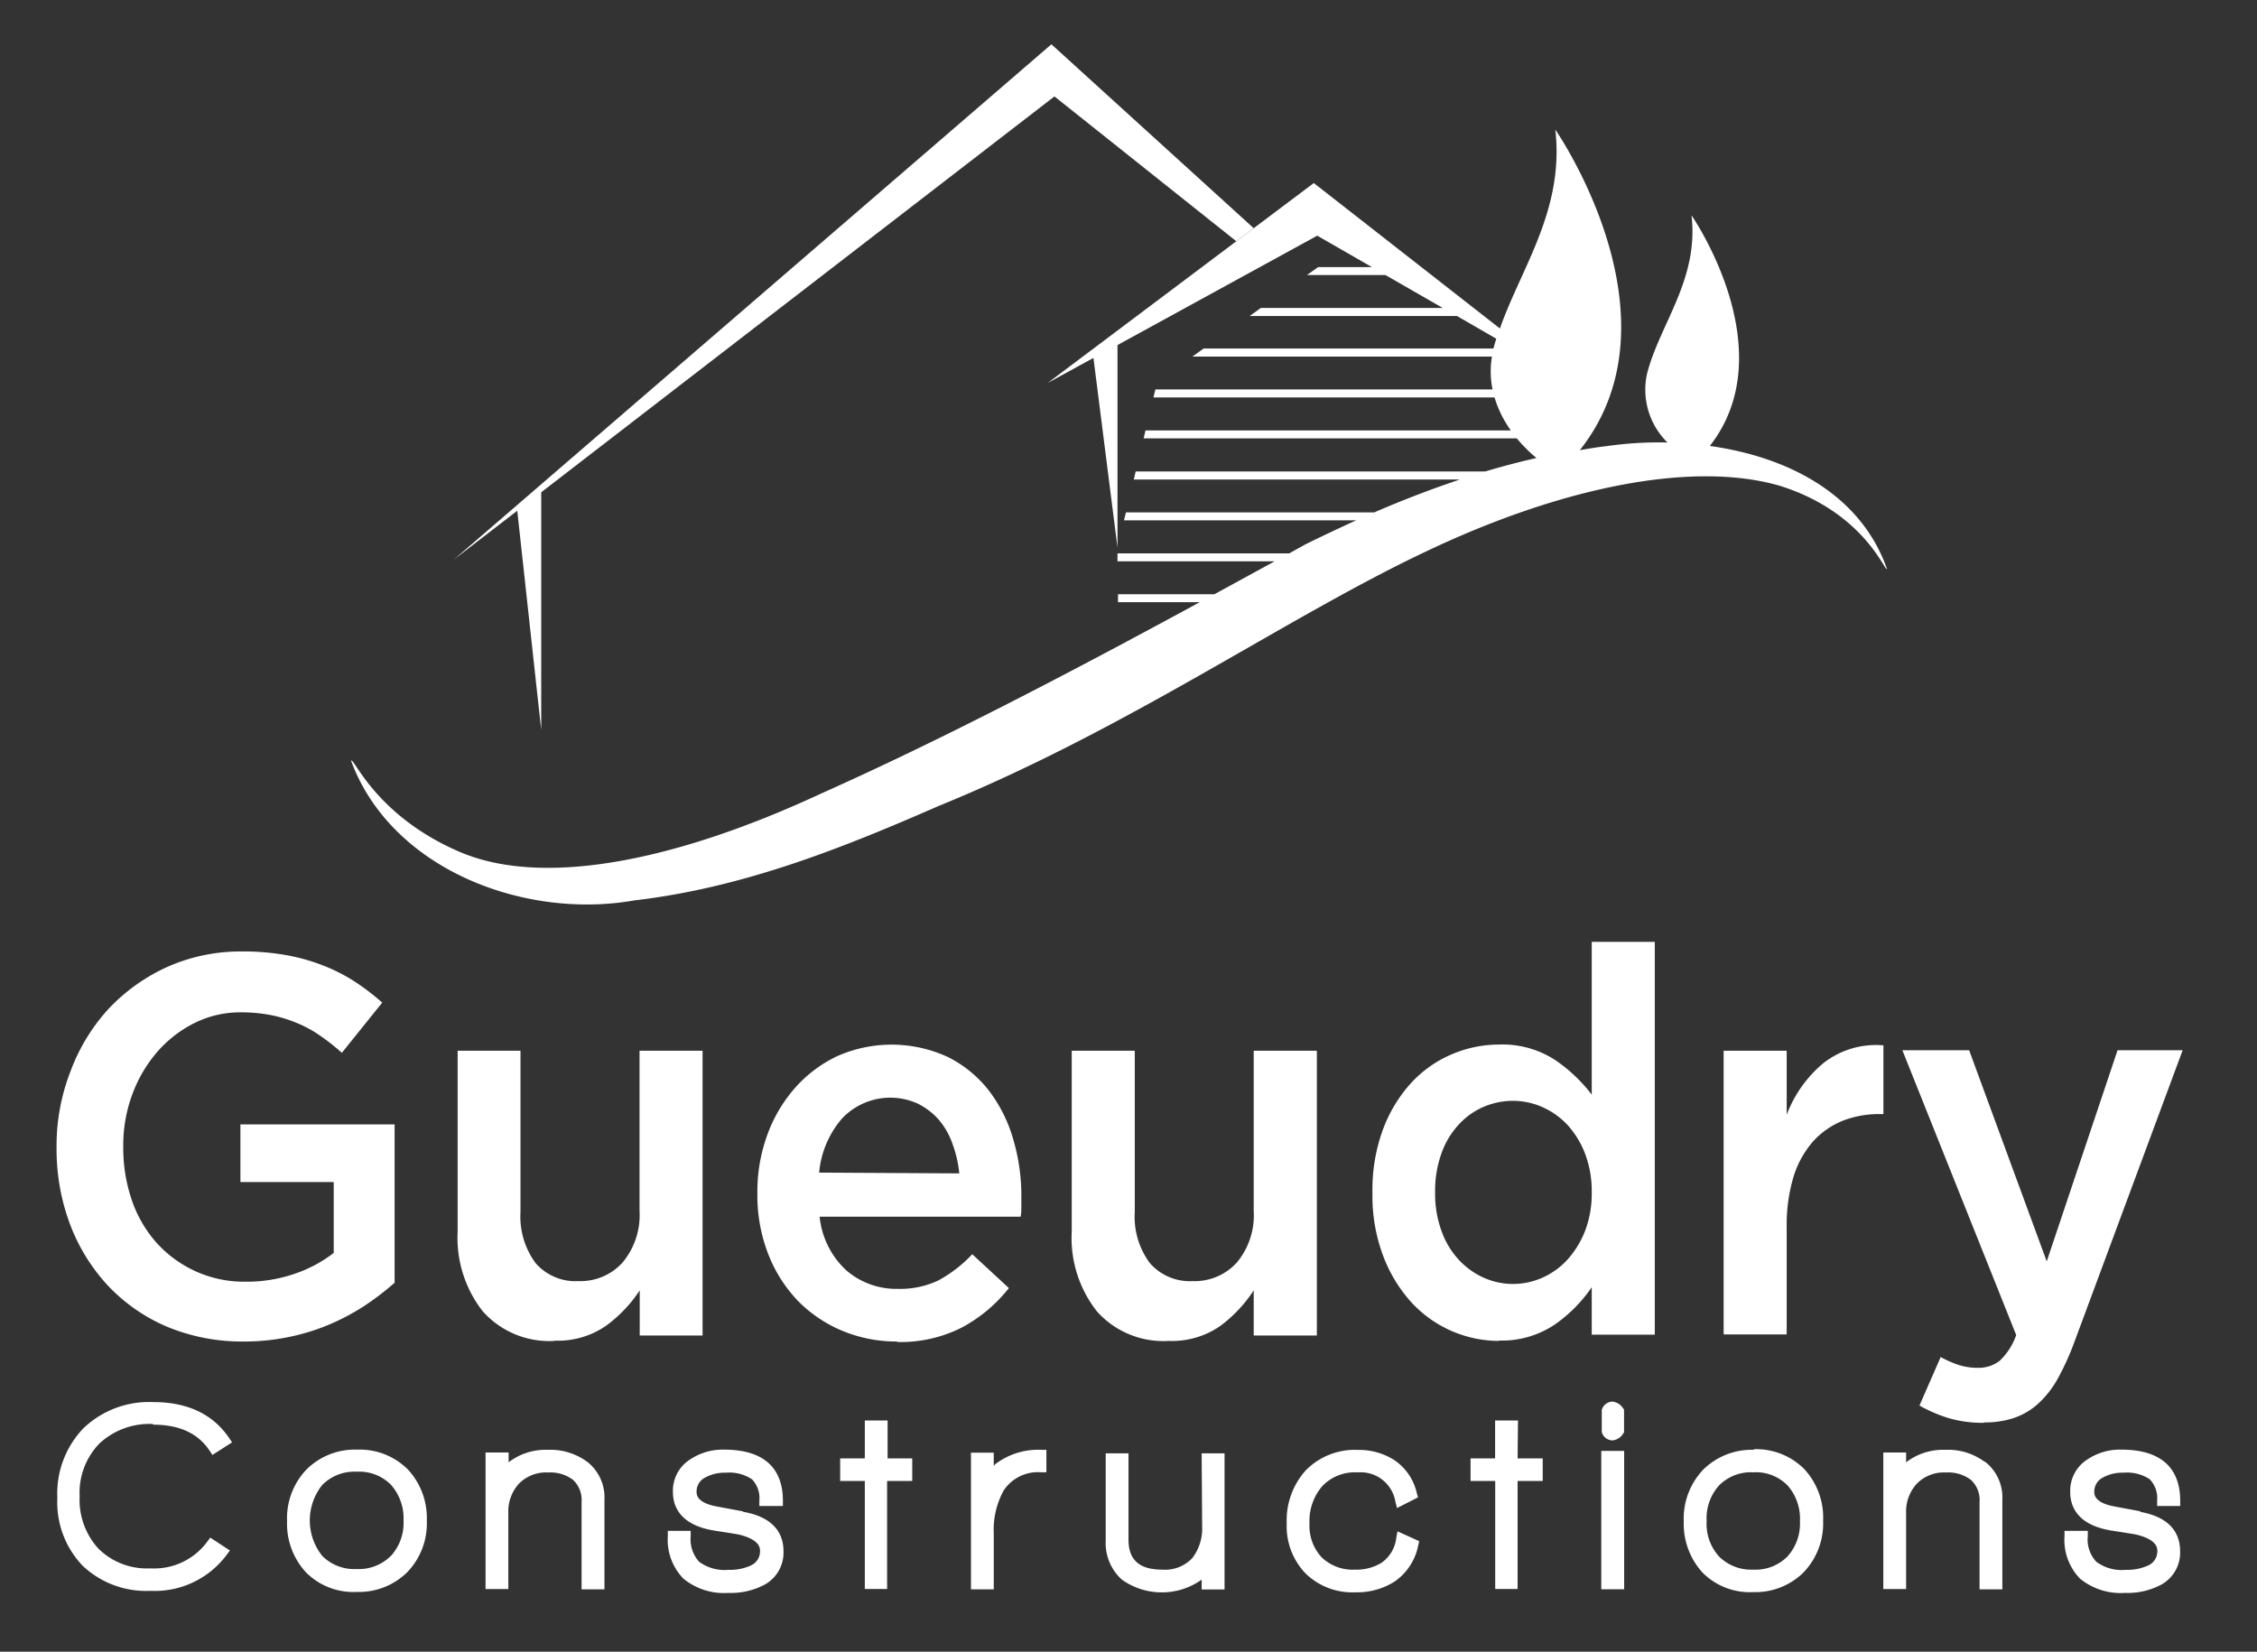
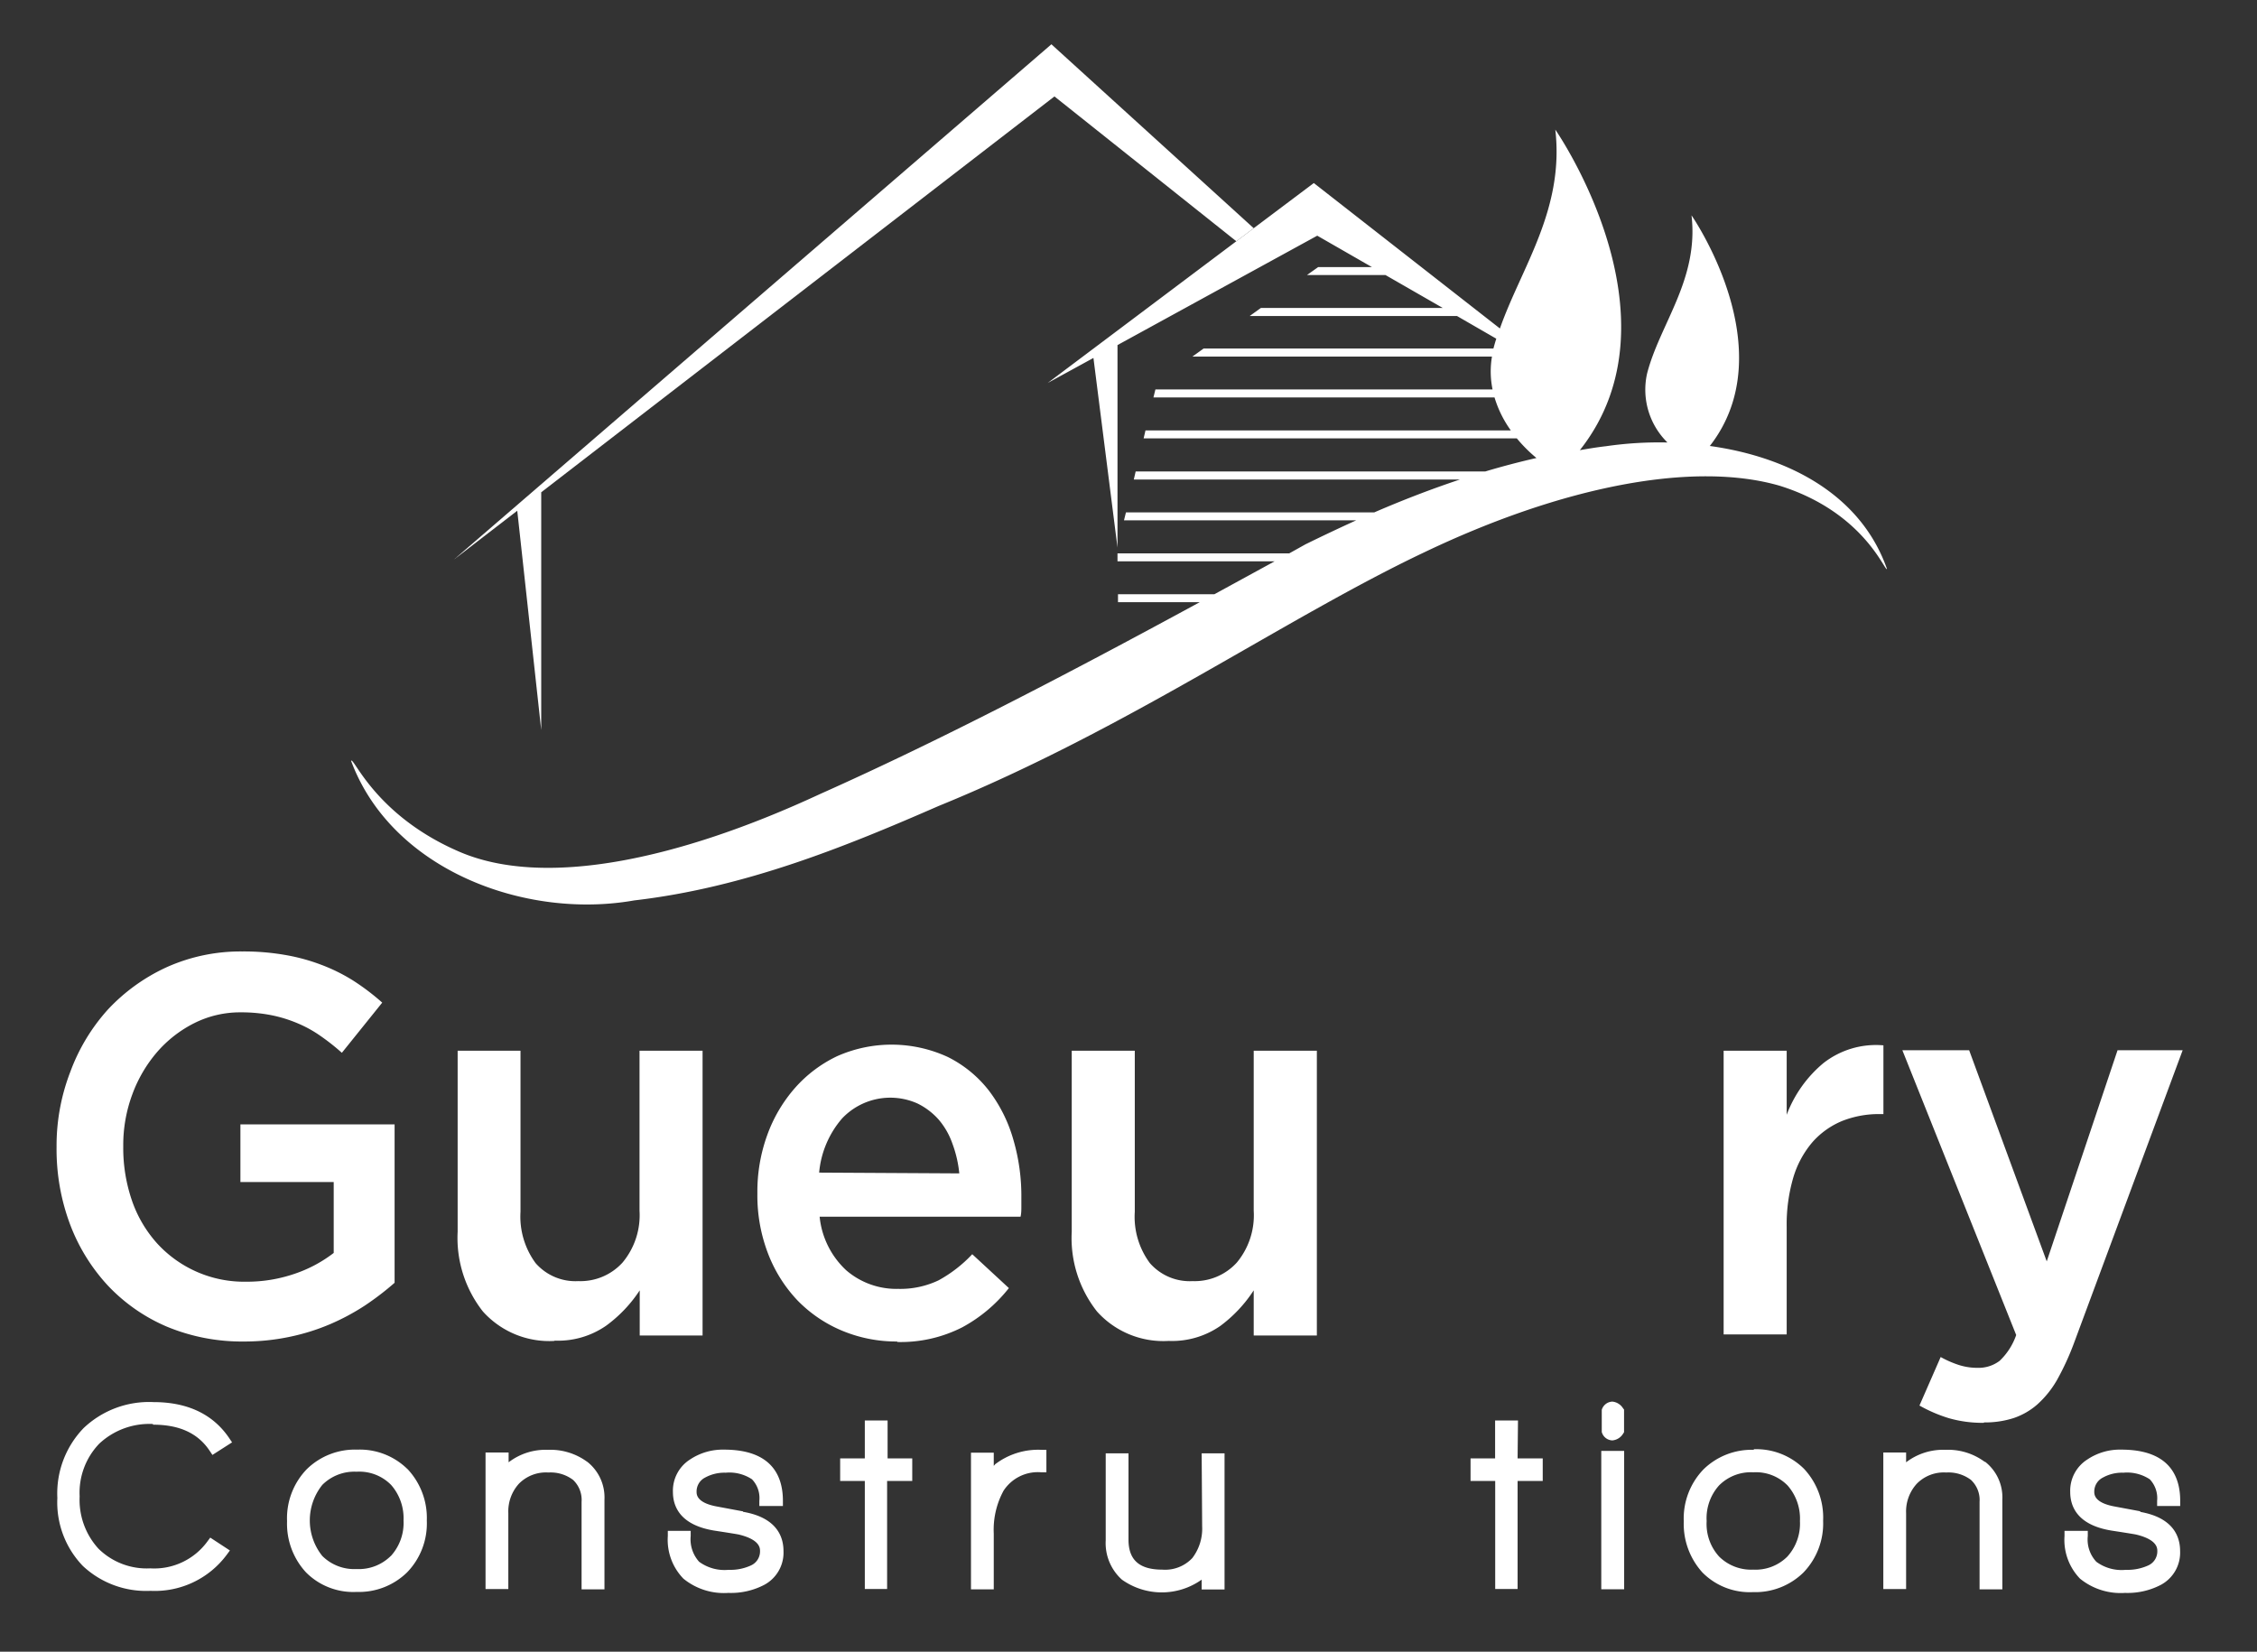
<svg xmlns="http://www.w3.org/2000/svg" id="Calque_1" data-name="Calque 1" width="229.82" height="168.2" viewBox="0 0 229.82 168.2">
  <rect x="0" y="0" width="229.82" height="168.2" fill="#333333" stroke="none" />
  <defs>
    <style>
      .cls-1 {
        fill: #fff;
      }
    </style>
  </defs>
  <polygon class="cls-1" points="55.11 74.34 55.11 50.13 107.37 9.82 125.89 24.57 127.66 23.24 107.06 4.51 46.21 56.99 52.67 52.01 55.11 74.34" />
  <path class="cls-1" d="M174.1,45.42c7.66-9.8-1.86-23.49-1.86-23.49C173,28.48,169,33,167.71,38.06a7.54,7.54,0,0,0,2.08,7,37.61,37.61,0,0,0-6.26.38c-.9.1-1.78.25-2.66.4,10.75-13.59-2.5-32.64-2.5-32.64.94,8.15-3.47,14.06-5.64,20.25L133.78,18.64,106.68,39l4.66-2.55,2.45,19.31V35.14L134.13,24l5.57,3.2h-5.48l-1.14.81h8l5.83,3.35H128.39l-1.14.82h21.11l4,2.31c-.11.34-.21.69-.29,1H122.56l-1.14.82h30.5a9.13,9.13,0,0,0,.06,3.35H117.65l-.2.81h34.73a11.34,11.34,0,0,0,1.66,3.36h-37.2l-.19.81h38a14.94,14.94,0,0,0,2,2q-2.64.6-5.21,1.37H115.64l-.19.82h33.21c-3,1-5.89,2.12-8.73,3.35H114.65l-.2.81h23.64c-1.74.79-3.47,1.61-5.16,2.44l-1.65.92H113.79v.81h16l-6.13,3.35h-9.82v.81h8.33c-13.93,7.57-26.7,14.2-38.65,19.53-14.49,6.73-28.1,9.59-36.71,5.9S36,77,35.75,77.48C39.88,88.6,53.49,93.66,64.59,91.69c11.31-1.31,21.56-5.5,31-9.62C114.81,74.24,130.8,63,144.93,56.29c14.24-6.82,27.54-9.35,36.27-6.83,8.66,2.7,10.78,8.9,10.94,8.47-2.71-7.69-10.21-11.42-18-12.51" />
  <path class="cls-1" d="M75.67,153.91l-2.68-.5c-2.06-.38-2.06-1.23-2.06-1.51a1.58,1.58,0,0,1,.86-1.43,4.08,4.08,0,0,1,2.1-.5,4.16,4.16,0,0,1,2.68.67,2.76,2.76,0,0,1,.75,2.19v.53h2.4v-.53c0-2.38-1-5.21-6-5.21a6,6,0,0,0-3.45,1,3.77,3.77,0,0,0-1.75,3.3c0,1.5.74,3.39,4.24,3.95,2.15.33,2.44.39,2.48.4,2.15.52,2.15,1.39,2.15,1.68a1.57,1.57,0,0,1-.94,1.47,5,5,0,0,1-2.26.44,4.38,4.38,0,0,1-3-.82,3.42,3.42,0,0,1-.86-2.62v-.53H68v.53a5.68,5.68,0,0,0,1.59,4.34,6.52,6.52,0,0,0,4.58,1.45,7.33,7.33,0,0,0,3.67-.83,3.72,3.72,0,0,0,1.94-3.43c0-1.5-.72-3.42-4.13-4" />
  <path class="cls-1" d="M59.79,148.86a6.32,6.32,0,0,0-4-1.22,6.18,6.18,0,0,0-4,1.27v-1H49.44v13.91h2.32v-7.73a4.2,4.2,0,0,1,1.08-3,3.86,3.86,0,0,1,3-1.14,3.8,3.8,0,0,1,2.51.75,2.8,2.8,0,0,1,.87,2.24v8.91h2.33V152.7a4.62,4.62,0,0,0-1.75-3.84" />
  <path class="cls-1" d="M90.38,144.65H88.06v3.86H85.55v2.3h2.51c0,1,0,11,0,11h2.27v-11h2.56v-2.3H90.38Z" />
  <path class="cls-1" d="M164.18,146.68a1.42,1.42,0,0,0,1.09-.68l.1-.15v-2.31l-.11-.14a1.44,1.44,0,0,0-1.08-.67,1.17,1.17,0,0,0-1.08.84l0,.1v2.06l0,.09a1.15,1.15,0,0,0,1.09.86" />
  <path class="cls-1" d="M122.41,155.43a4.94,4.94,0,0,1-1,3.23,3.8,3.8,0,0,1-3.07,1.18c-2.34,0-3.43-1-3.43-3.05V148h-2.32v8.86a5,5,0,0,0,1.65,4,7,7,0,0,0,8.12,0v1h2.33V148h-2.33Z" />
  <path class="cls-1" d="M15.59,145.08c2.68,0,4.57.87,5.76,2.66l.28.42,2-1.28-.31-.46c-1.65-2.42-4.24-3.64-7.69-3.64a9.67,9.67,0,0,0-7.12,2.65,9.58,9.58,0,0,0-2.67,7.11,9.33,9.33,0,0,0,2.59,6.92A9.42,9.42,0,0,0,15.33,162a9.12,9.12,0,0,0,7.74-3.65l.34-.46-2-1.31-.29.39a6.7,6.7,0,0,1-5.82,2.74,7,7,0,0,1-5.27-2,7.36,7.36,0,0,1-1.92-5.33,7.2,7.2,0,0,1,2-5.37,7.47,7.47,0,0,1,5.46-2" />
  <path class="cls-1" d="M101.31,149.15l-.12.12v-1.34H98.87v13.92h2.32v-5.69a8.3,8.3,0,0,1,1-4.36,4.16,4.16,0,0,1,3.85-1.87h.51v-2.29h-.51a7.22,7.22,0,0,0-4.76,1.51" />
  <path class="cls-1" d="M178.58,147.64a7,7,0,0,0-5.13,2,7.2,7.2,0,0,0-2,5.28,7.36,7.36,0,0,0,1.9,5.21,6.77,6.77,0,0,0,5.15,2,7,7,0,0,0,5.14-2,7.19,7.19,0,0,0,2-5.27,7.26,7.26,0,0,0-1.94-5.28,6.89,6.89,0,0,0-5.12-2M182,158.51a4.57,4.57,0,0,1-3.47,1.33,4.63,4.63,0,0,1-3.48-1.33,4.93,4.93,0,0,1-1.27-3.61,5,5,0,0,1,1.26-3.63,4.56,4.56,0,0,1,3.49-1.34,4.5,4.5,0,0,1,3.5,1.35,5.11,5.11,0,0,1,1.25,3.62,5,5,0,0,1-1.28,3.61" />
-   <path class="cls-1" d="M142.18,156.59a3.6,3.6,0,0,1-1.49,2.54,4.84,4.84,0,0,1-2.69.71,4.56,4.56,0,0,1-3.43-1.26,4.74,4.74,0,0,1-1.23-3.47,5.43,5.43,0,0,1,1.29-3.76,4.58,4.58,0,0,1,3.63-1.41,3.58,3.58,0,0,1,3.83,3l.16.63,2.14-1.09-.12-.42a5.5,5.5,0,0,0-2.35-3.41,6.65,6.65,0,0,0-3.62-1,7,7,0,0,0-5.35,2.09,7.61,7.61,0,0,0-1.93,5.38,6.94,6.94,0,0,0,1.91,5.1,6.83,6.83,0,0,0,5.09,1.93,7.15,7.15,0,0,0,3.93-1.06s-.14-.22-.27-.45c.13.23.27.45.27.45a5.82,5.82,0,0,0,2.46-3.71l.1-.44-2.21-1Z" />
  <path class="cls-1" d="M202.09,148.86a6.28,6.28,0,0,0-4-1.22,6.2,6.2,0,0,0-4,1.27v-1h-2.32v13.91h2.32v-7.73a4.19,4.19,0,0,1,1.09-3,3.85,3.85,0,0,1,3-1.14,3.8,3.8,0,0,1,2.51.75,2.8,2.8,0,0,1,.88,2.24v8.91h2.32V152.7a4.61,4.61,0,0,0-1.75-3.84" />
  <path class="cls-1" d="M154.57,144.65h-2.33v3.86h-2.5v2.3h2.51c0,1,0,11,0,11h2.28v-11h2.56v-2.3h-2.56Z" />
  <rect class="cls-1" x="163.05" y="147.75" width="2.33" height="14.09" />
  <path class="cls-1" d="M218,153.91l-2.68-.5c-2.07-.38-2.07-1.23-2.07-1.51a1.59,1.59,0,0,1,.87-1.43,4,4,0,0,1,2.09-.5,4.19,4.19,0,0,1,2.69.67,2.79,2.79,0,0,1,.75,2.19v.53H222v-.53c0-2.38-1-5.21-6-5.21a5.94,5.94,0,0,0-3.45,1,3.77,3.77,0,0,0-1.75,3.3c0,1.5.73,3.39,4.24,3.95,2.14.33,2.44.39,2.48.4,2.15.52,2.15,1.39,2.15,1.68a1.57,1.57,0,0,1-.94,1.47,5.07,5.07,0,0,1-2.27.44,4.33,4.33,0,0,1-3-.82,3.32,3.32,0,0,1-.87-2.62v-.53h-2.37v.53a5.67,5.67,0,0,0,1.58,4.34,6.56,6.56,0,0,0,4.59,1.45,7.31,7.31,0,0,0,3.66-.83,3.72,3.72,0,0,0,1.94-3.43c0-1.5-.71-3.42-4.12-4" />
  <path class="cls-1" d="M41.51,149.62a6.92,6.92,0,0,0-5.13-2,7,7,0,0,0-5.15,2,7.19,7.19,0,0,0-2,5.28,7.3,7.3,0,0,0,1.92,5.21,6.78,6.78,0,0,0,5.16,2,7,7,0,0,0,5.15-2,7.15,7.15,0,0,0,2-5.27,7.27,7.27,0,0,0-2-5.28m-1.67,8.89a4.62,4.62,0,0,1-3.49,1.33,4.6,4.6,0,0,1-3.48-1.33,5.78,5.78,0,0,1,0-7.24,4.61,4.61,0,0,1,3.49-1.34,4.54,4.54,0,0,1,3.52,1.35,5.15,5.15,0,0,1,1.26,3.62,5,5,0,0,1-1.29,3.61" />
  <path class="cls-1" d="M24.8,136.61A19.9,19.9,0,0,1,17,135.1a17.89,17.89,0,0,1-6-4.17,19.07,19.07,0,0,1-3.87-6.26,21.8,21.8,0,0,1-1.37-7.81v-.11a20.87,20.87,0,0,1,1.41-7.63A19.46,19.46,0,0,1,11,102.79a19,19,0,0,1,6-4.31,18.35,18.35,0,0,1,7.67-1.59,24.52,24.52,0,0,1,4.39.36,19.57,19.57,0,0,1,3.66,1A18,18,0,0,1,36,99.88a23.7,23.7,0,0,1,2.92,2.22l-4.11,5.11a22.23,22.23,0,0,0-2.15-1.7,12.31,12.31,0,0,0-2.32-1.29,13.8,13.8,0,0,0-2.66-.83,15.79,15.79,0,0,0-3.19-.3,10.39,10.39,0,0,0-4.71,1.1A12.33,12.33,0,0,0,16,107.13a14,14,0,0,0-2.53,4.32,14.85,14.85,0,0,0-.92,5.22v.11a16.46,16.46,0,0,0,.89,5.49A12.69,12.69,0,0,0,16,126.62a12,12,0,0,0,9.06,3.9,14.93,14.93,0,0,0,4.92-.8,13.62,13.62,0,0,0,4-2.13v-7.22H24.48V114.5h15.7v16.13a29.33,29.33,0,0,1-3,2.3,23.06,23.06,0,0,1-3.58,1.92,21.76,21.76,0,0,1-4.14,1.29,22.44,22.44,0,0,1-4.63.47" />
  <path class="cls-1" d="M56.47,136.55a9.08,9.08,0,0,1-7.3-3,12.12,12.12,0,0,1-2.57-8.12V107H53V123.4a8,8,0,0,0,1.54,5.23,5.39,5.39,0,0,0,4.36,1.83,5.79,5.79,0,0,0,4.49-1.89,7.53,7.53,0,0,0,1.73-5.28V107h6.42v29H65.14V131.4A13.88,13.88,0,0,1,61.72,135a8.58,8.58,0,0,1-5.25,1.52" />
  <path class="cls-1" d="M91.36,136.61a14.36,14.36,0,0,1-5.61-1.1,13.66,13.66,0,0,1-4.53-3.07,14.43,14.43,0,0,1-3-4.75,16.48,16.48,0,0,1-1.1-6.11v-.12a16.85,16.85,0,0,1,1-5.86,14.91,14.91,0,0,1,2.82-4.8,13.37,13.37,0,0,1,4.29-3.24,13.67,13.67,0,0,1,11.29.08,12.15,12.15,0,0,1,4.16,3.4,15,15,0,0,1,2.5,5A20.43,20.43,0,0,1,104,122c0,.29,0,.6,0,.9s0,.64-.08,1H83.46a8.6,8.6,0,0,0,2.71,5.46,7.82,7.82,0,0,0,5.29,1.89,9.06,9.06,0,0,0,4.11-.87A13.71,13.71,0,0,0,99,127.72l3.73,3.45a15.32,15.32,0,0,1-4.76,4,13.82,13.82,0,0,1-6.61,1.49m6.32-17.17a12,12,0,0,0-.69-3A7.62,7.62,0,0,0,95.57,114a7,7,0,0,0-2.13-1.62,6.76,6.76,0,0,0-7.69,1.51,9.75,9.75,0,0,0-2.34,5.52Z" />
  <path class="cls-1" d="M119,136.55a9.07,9.07,0,0,1-7.3-3,12.07,12.07,0,0,1-2.57-8.12V107h6.42V123.4a7.9,7.9,0,0,0,1.54,5.23,5.39,5.39,0,0,0,4.36,1.83,5.8,5.8,0,0,0,4.49-1.89,7.53,7.53,0,0,0,1.72-5.28V107h6.43v29h-6.43V131.4a14,14,0,0,1-3.41,3.63,8.62,8.62,0,0,1-5.25,1.52" />
-   <path class="cls-1" d="M152.65,136.55a12.17,12.17,0,0,1-8.9-3.89,14.8,14.8,0,0,1-2.89-4.72,17.31,17.31,0,0,1-1.11-6.42v-.11a17.78,17.78,0,0,1,1.08-6.42,14.52,14.52,0,0,1,2.86-4.71,12,12,0,0,1,4.12-2.91,12.26,12.26,0,0,1,4.81-1,9.85,9.85,0,0,1,5.68,1.54,15.89,15.89,0,0,1,3.78,3.56V95.91h6.42v40h-6.42l0-4.83a14.68,14.68,0,0,1-3.82,3.84,9.66,9.66,0,0,1-5.66,1.59m1.5-5.76a7.38,7.38,0,0,0,3-.66,7.65,7.65,0,0,0,2.57-1.89,9.61,9.61,0,0,0,1.76-2.93,10.65,10.65,0,0,0,.65-3.79v-.11a10.8,10.8,0,0,0-.65-3.81,9.31,9.31,0,0,0-1.76-2.94,7.84,7.84,0,0,0-2.57-1.86,7.38,7.38,0,0,0-3-.66,7.63,7.63,0,0,0-3.07.63,7.49,7.49,0,0,0-2.54,1.84,8.43,8.43,0,0,0-1.73,2.93,11.3,11.3,0,0,0-.63,3.87v.11a11,11,0,0,0,.63,3.81,8.48,8.48,0,0,0,1.73,2.94,7.83,7.83,0,0,0,2.54,1.86,7.34,7.34,0,0,0,3.07.66" />
  <path class="cls-1" d="M175.51,107h6.42v6.52a12.67,12.67,0,0,1,3.74-5.26,8.68,8.68,0,0,1,6.11-1.81v7h-.37a10.15,10.15,0,0,0-3.85.71,8.23,8.23,0,0,0-3,2.14,9.88,9.88,0,0,0-1.95,3.59,16.94,16.94,0,0,0-.68,5v11h-6.42Z" />
  <path class="cls-1" d="M202,144.89a12.36,12.36,0,0,1-3.55-.47,14.84,14.84,0,0,1-3-1.29l2.16-4.94a10.39,10.39,0,0,0,1.82.8,6.12,6.12,0,0,0,1.92.3,3.55,3.55,0,0,0,2.26-.71,6.57,6.57,0,0,0,1.69-2.63l-11.59-29h6.8l7.9,21.5,7.21-21.5h6.63l-11.05,29.78a26.94,26.94,0,0,1-1.74,3.79,10.06,10.06,0,0,1-2,2.49,7.09,7.09,0,0,1-2.43,1.4,9.52,9.52,0,0,1-3,.44" />
</svg>